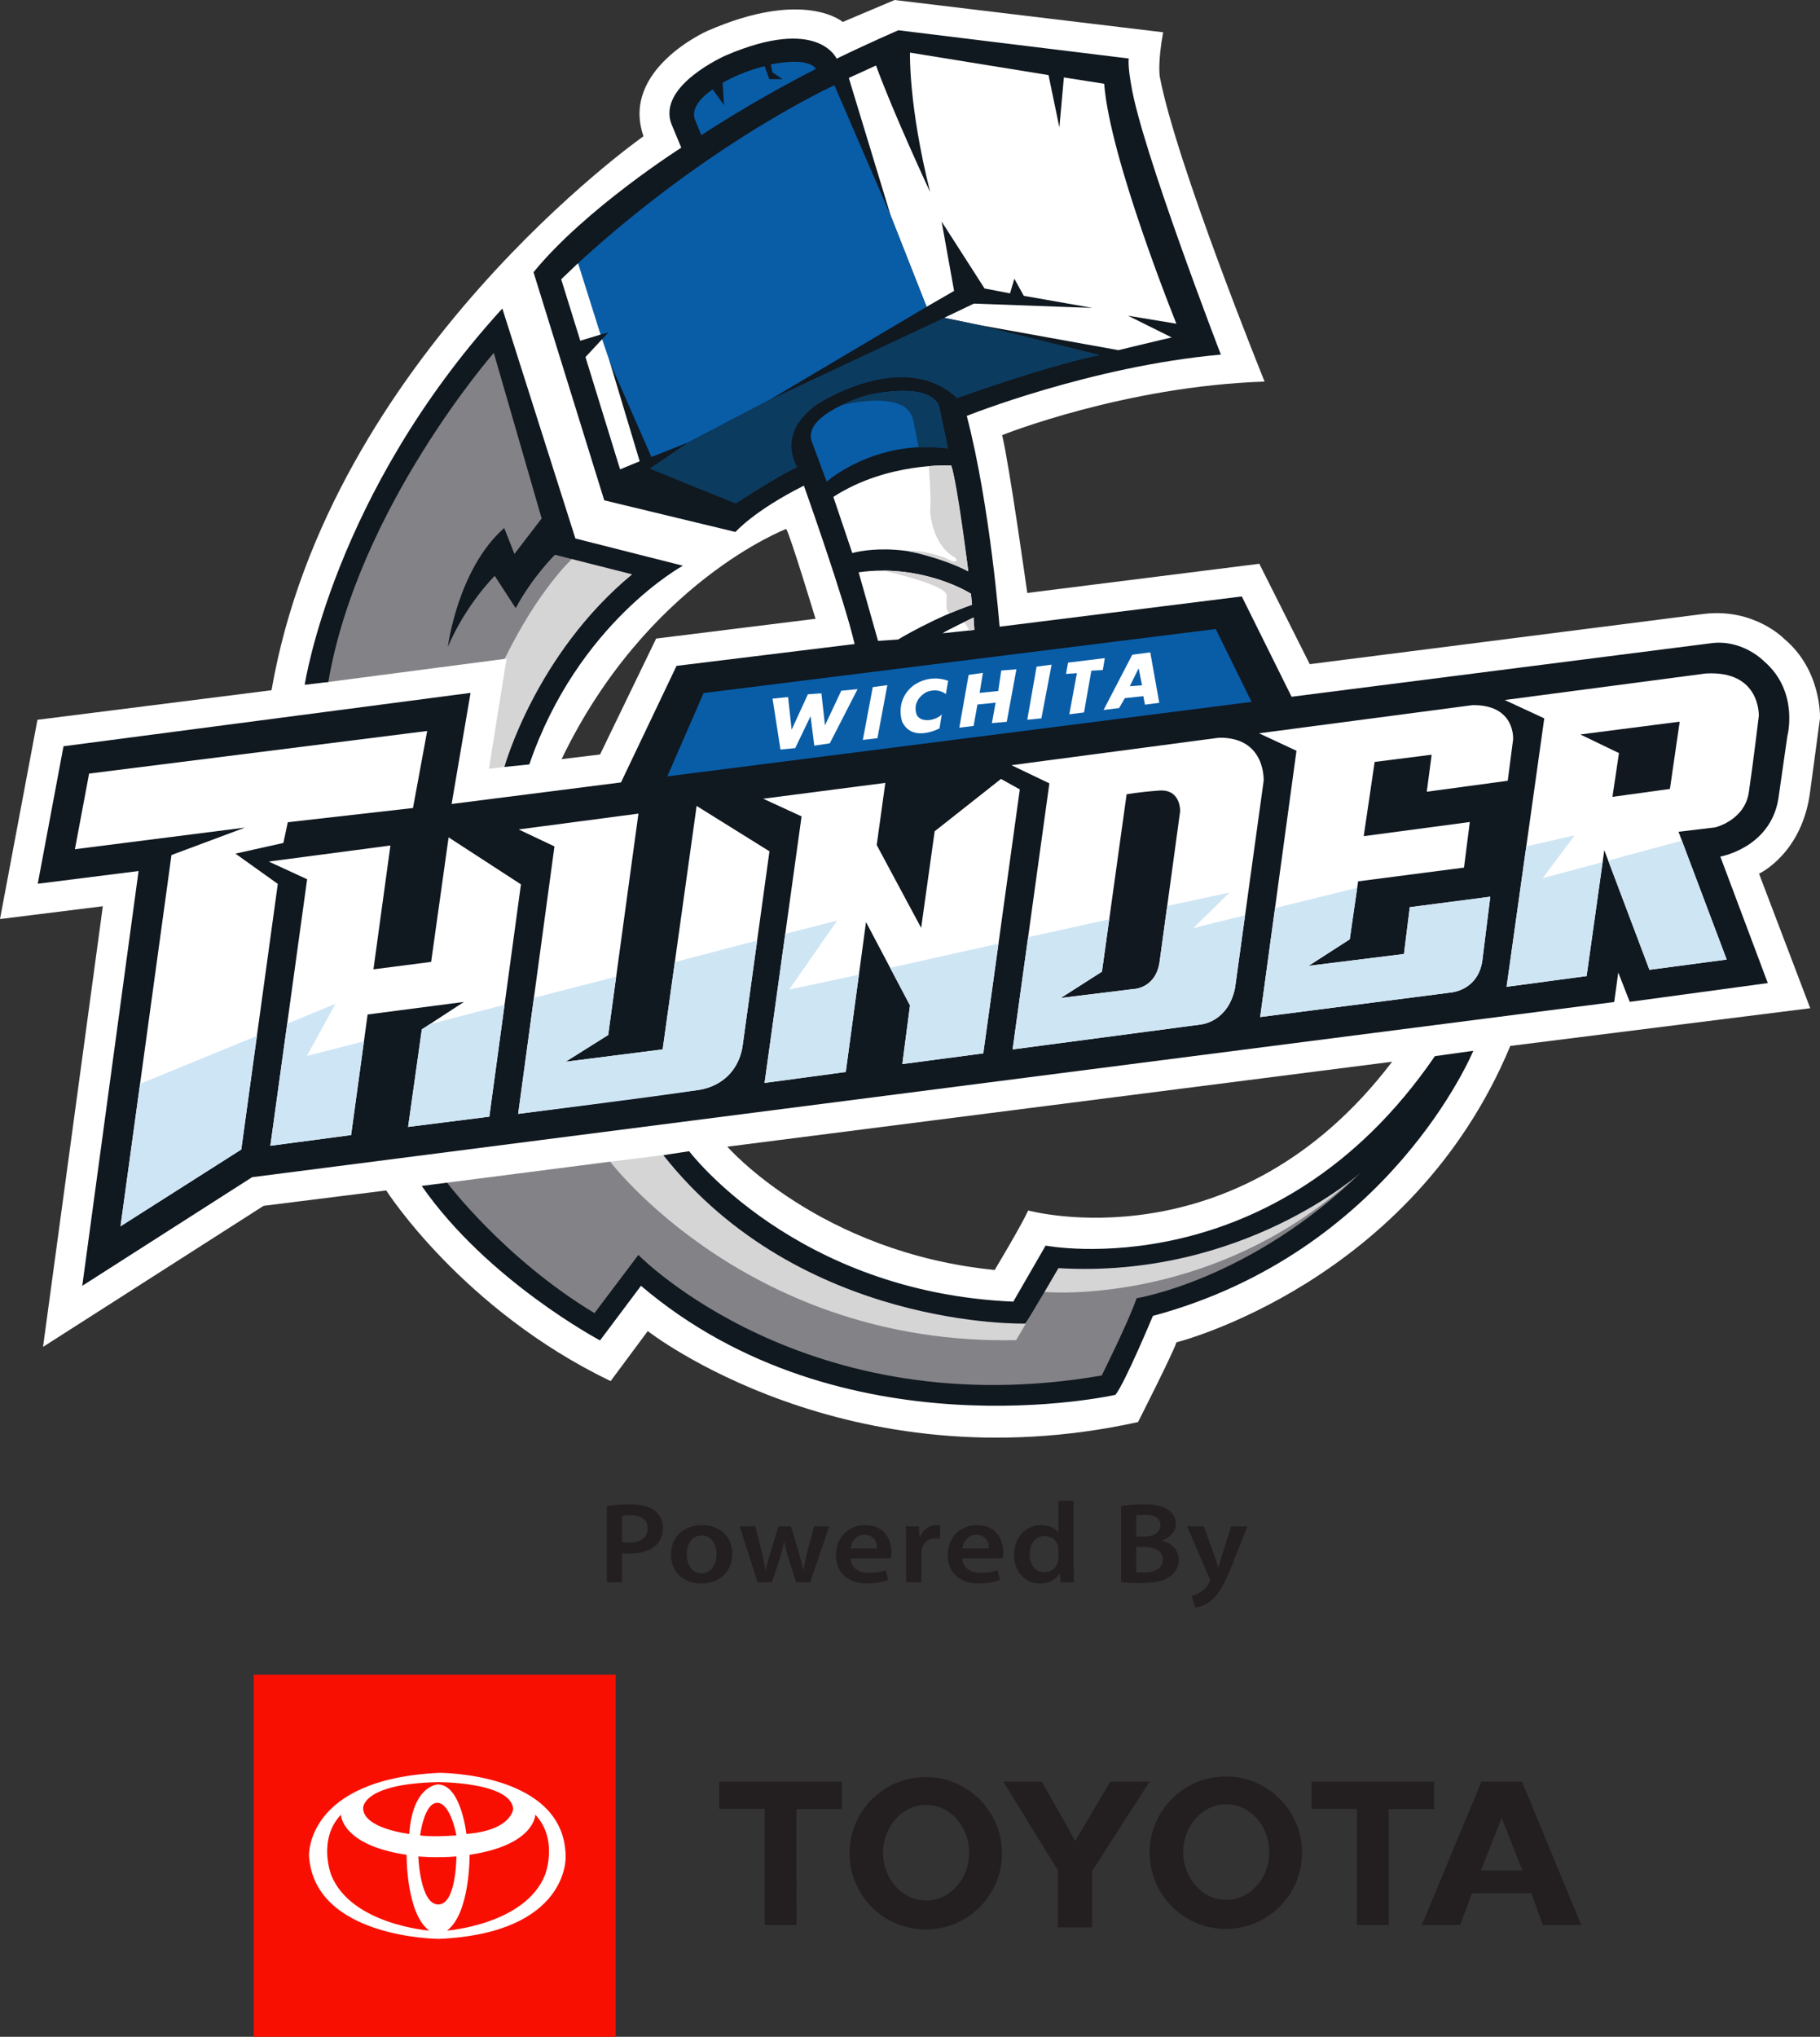
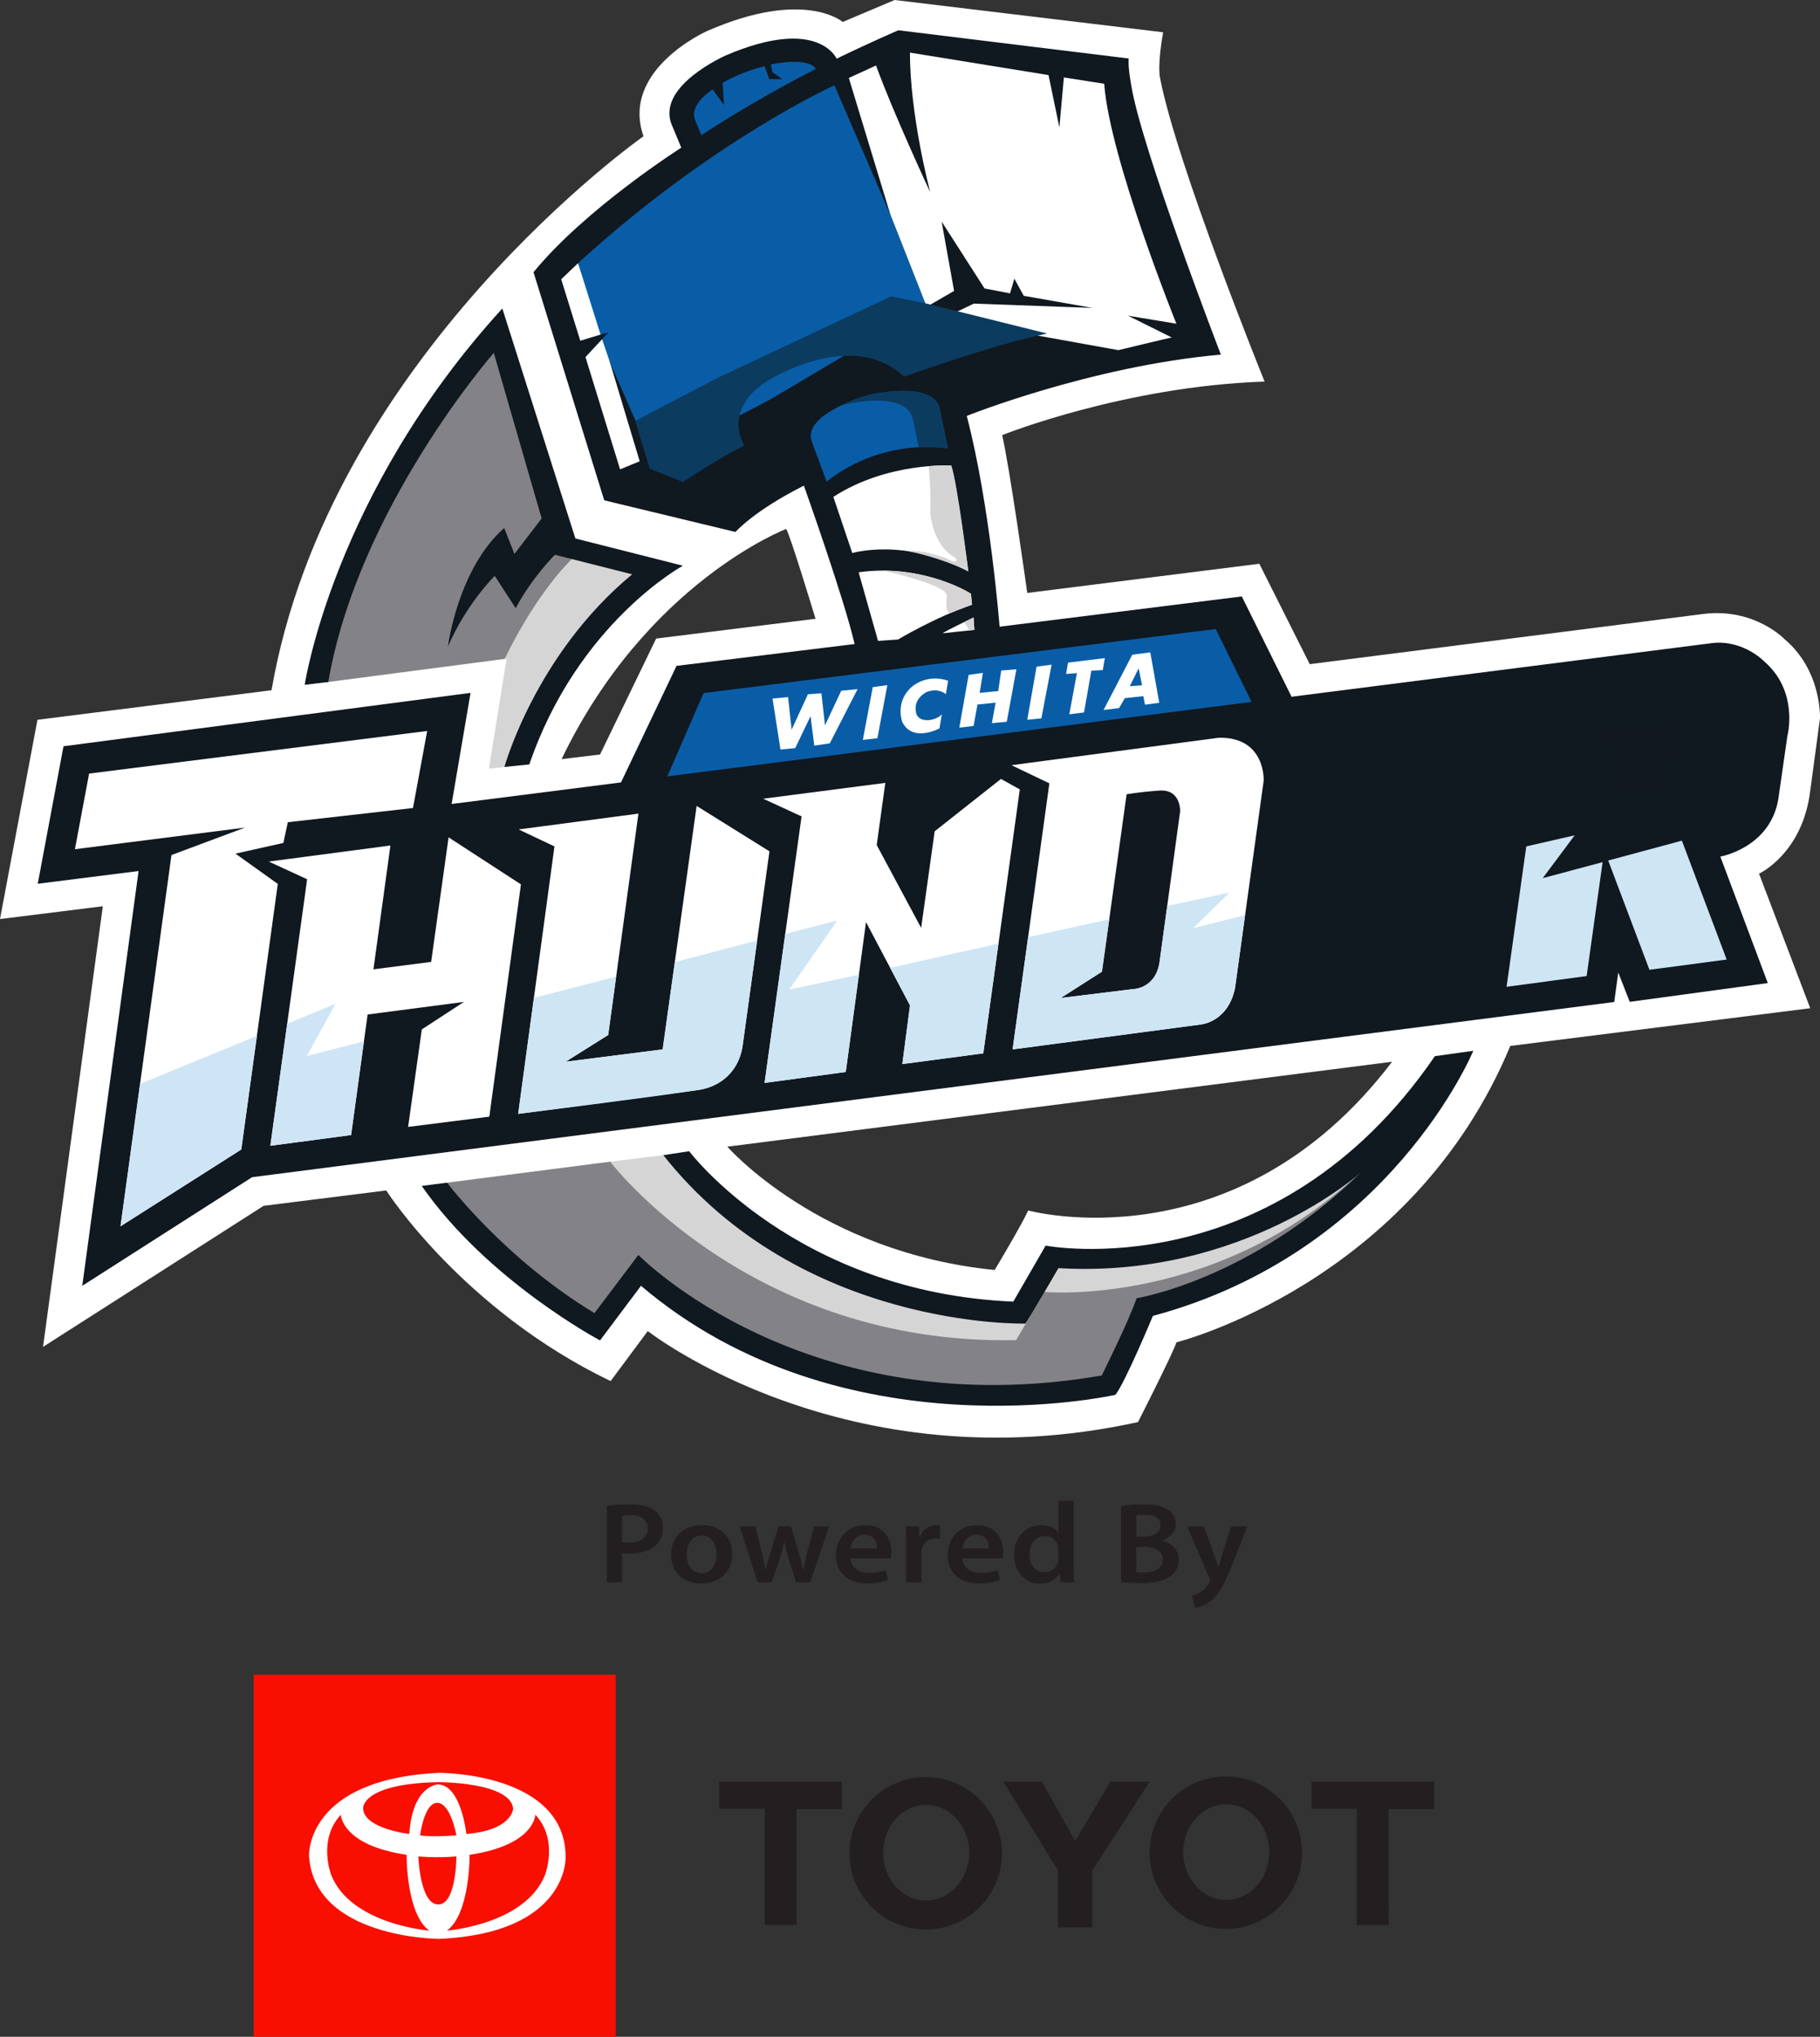
<svg xmlns="http://www.w3.org/2000/svg" version="1.1" x="0px" y="0px" viewBox="0 0 1478.99 1654.55" style="enable-background:new 0 0 1478.99 1654.55;">
  <rect x="0" y="0" width="1478.99" height="1654.55" fill="#333333" stroke="none" />
  <style type="text/css">
	.st0{display:none;}
	.st1{display:inline;}
	.st2{fill:#FFFFFF;}
	.st3{fill:#D6D5D6;}
	.st4{fill:#838286;}
	.st5{fill:#101820;}
	.st6{fill:none;stroke:#101820;stroke-miterlimit:10;}
	.st7{fill:#D5D4D5;}
	.st8{fill:#D6D4D5;}
	.st9{fill:none;stroke:#095DA7;stroke-miterlimit:10;}
	.st10{fill:#095DA7;}
	.st11{fill:#0C3B60;}
	.st12{fill:none;stroke:#121820;stroke-miterlimit:10;}
	.st13{fill:#121820;}
	.st14{fill:#CEE5F6;}
	.st15{fill:#CEE5F4;}
	.st16{fill:#231F20;}
	.st17{fill:#F90F01;}
</style>
  <g id="Layer_2" class="st0">
    <rect x="-22.26" y="-201.66" class="st1" width="2000" height="2000" />
  </g>
  <g id="Layer_15">
    <g id="Layer_3">
	</g>
    <g id="Layer_4">
	</g>
    <g id="Layer_11">
	</g>
    <g id="Layer_10">
	</g>
    <g id="Layer_5">
	</g>
    <g id="Layer_8">
	</g>
    <g id="Layer_9">
	</g>
    <g id="Layer_6">
	</g>
    <g id="Layer_7">
	</g>
    <g id="Layer_12">
	</g>
    <g id="Layer_13">
	</g>
    <g id="Layer_14">
	</g>
    <g id="Layer_17">
	</g>
    <g id="Layer_16">
      <g>
        <path class="st2" d="M1450.06,519.1c0,0-24.2-25.34-65.42-20.42l-320.3,40.84l-40.97-81.56l-188.58,23.7&#13;&#10;    c0,0-14.37-102.86-20.42-128.2c0,0,99.08-39.71,213.28-43.49c0,0-72.1-177.86-85.21-247.95c0,0-1.76-11.09,2.77-35.8L727.01,0&#13;&#10;    l-42.17,17.84c0,0-31.2-27.23-110.23,7.37c0,0-70.59,31.26-51.68,85.47c0,0-255.39,179.25-302.28,450.01L30.43,584.71L0,746.56&#13;&#10;    l83.56-10.4L34.97,1094.1l179.25-114.58l99.65-12.48c0,0,61.83,96.87,182.34,154.86l30.19-40.65c0,0,160.91,126.12,398.39,73.93&#13;&#10;    c0,0,27.73-54.46,31.26-64.79c0,0,191.1-47.9,271.27-240.76l243.73-30.63l-41.6-109.29c0,0,35.36-16.26,41.6-67.31l7.93-58.84&#13;&#10;    C1478.97,583.54,1480.69,544.81,1450.06,519.1z M487.63,612.88l-31.26,3.78c69.08-143.7,182.53-187,182.53-187&#13;&#10;    c3.4,5.48,23.82,72.99,23.82,72.99L533.2,518.72L487.63,612.88z M835.54,983.29c-5.67,12.48-27.23,48.34-27.23,48.34&#13;&#10;    c-142.19-14.12-217.25-100.15-217.25-100.15l540.21-69.01C1004.2,1029.62,835.54,983.29,835.54,983.29z" />
        <path class="st3" d="M464.7,454.13" />
        <polyline class="st3" points="464.7,454.13 445.65,468.99 417.86,508.13 410.11,535.23 411.62,535.23 397.31,624.48 &#13;&#10;    411.87,622.8 421.96,608.16 444.83,559.38 478.87,516.64 526.08,467.86 521.35,458.34 469.16,450.53 464.7,454.13" />
        <polyline class="st3" points="495.82,943.65 495.82,943.65 539.06,938.36 546.62,939.93 645.89,1017.52 716.61,1049.85 &#13;&#10;    789.22,1063.84 831,1065.92 855.02,1022.06 918.55,1023.38 987.75,1009.77 1075.67,967.79 1104.41,950.77 1104.41,957.2 &#13;&#10;    1075.67,986.51 983.97,1032.65 929.33,1048.91 904.37,1054.77 867.5,1057.6 832.89,1098.07 780.52,1101.28 649.86,1070.46 &#13;&#10;    556.65,1022.62 497.84,963.82 493.3,949.64 495.82,943.65" />
        <path class="st4" d="M410.11,535.23l-146.32,19.14L289.1,453.8l60.63-107.52l53.19-64.54l61.78,172.39&#13;&#10;    C464.7,454.13,437.21,479.52,410.11,535.23z" />
        <path class="st4" d="M363.31,960.7l132.52-17.05c0,0,113.57,149.5,329.88,144.96l23.1-39.12l0,0l0,0&#13;&#10;    c0,0,144.05,13.15,262.03-102.44v16.01l-93.78,68.57l-86.22,30.5l-31.77,62.02l-129.1,8.32l-75.11-11.34l-92.27-32.52l-83.2-53.7&#13;&#10;    l-37.06,40.84l-103.62-82.44L363.31,960.7" />
        <path class="st5" d="M730.03,24.59c0,0-22.82,9.83-50.17,23.07c0,0-14.87-34.73-89.75-2.77c0,0-56.54,24.58-44.43,55.97&#13;&#10;    l7.94,19.1c0,0-77.71,49.35-120.07,101.16l57.48,185.3l106.64,25.71c0,0,14.94-17.21,55.59-37.63c0,0,32.9,92.27,41.22,128.67&#13;&#10;    l-144.71,17.74l-45.13,94.67L367,653.1l15.38-90.26L51.61,606.2L30.68,717.89l81.93-10.34l-45.76,336.94l138.03-88.24&#13;&#10;    l1106.89-142.31l3.28-23.95l9.33,23.82l112.19-15.25L1398,695.83c0,0,40.59-7.06,47.14-46.89l7.31-50.93&#13;&#10;    c0,0,9.71-36.18-18.84-60.76c0,0-16.64-17.4-41.6-14.94l-342.43,43.68l-40.46-81.49l-196.83,24.58c0,0-7.5-97.63-26.66-171.24&#13;&#10;    c0,0,100.59-40.34,206.48-49.79c0,0-64.79-168.03-72.86-218.96c0,0-2.77-14.56-2.02-21.56L730.03,24.59z" />
        <path class="st6" d="M247.62,556.29" />
        <path class="st5" d="M247.62,556.29c0,0,23.13-155.17,160.59-305.68l59.37,186.81l87.36,22.12c0,0-85.46,46.45-124.79,161.41&#13;&#10;    L409.92,623c0,0,25.15-91.42,103.81-156.46l-62.78-15.88c0,0-18.15,17.77-31.89,43.36l-17.02-26.22c0,0-22.94,22.38-38.07,57.54&#13;&#10;    c0,0,7.94-63.09,45.76-96.43l8.32,21.08l22.12-28.84l-38.89-134.5c0,0-110.3,126.05-134.5,267.36L247.62,556.29z" />
        <path class="st5" d="M342.7,963.35l20.61-2.65c0,0,46.42,61.74,119.78,105.98l35.67-47.27c0,0,136.01,139.54,376.52,97.94&#13;&#10;    c0,0,22.12-44.25,28.36-62.77c0,0,92.65-14.75,182.65-102.48c0,0-96.05,86.85-246.18,78.03c0,0-24.39,42.04-26.85,45.06&#13;&#10;    c0,0-182.27,4.86-294.21-136.83l20.99-3.19c0,0,86.41,114.62,263.39,122.18l26.28-45.51c0,0,186.25,35.92,316.33-153.91&#13;&#10;    l31.2-4.35c0,0-67.22,163.44-260.37,215.36c0,0-22.69,54.45-30.44,64.1c0,0-222.17,50.35-385.54-88.56l-33.28,44.37&#13;&#10;    C487.63,1088.86,396.3,1040.4,342.7,963.35z" />
        <polyline class="st2" points="469.73,213.8 456.05,226.87 471.56,276.79 488.01,271.78 491.13,257.32 469.73,213.8" />
        <polyline class="st2" points="489.27,275.56 475.78,290.06 503.89,381.26 519.84,374.7 495.7,294.47 492.17,276.13 &#13;&#10;    489.27,275.56" />
        <path class="st2" d="M723.73,174.97l29.25,74.25l22.34-12.89l-10.12-56.35l34.89,54.36l20.7,3.97l3.5-11.91l7.66,13.9l55.78,9.83&#13;&#10;    l-96.34-3.5l-24.11,11.53l28.36,5.86l113.17,20.42c0,0,42.73-10.31,43.39-10.31l-35.55-17.68l39.33,6.52&#13;&#10;    c0,0-54.14-133.9-58.68-194.91l-32.77-5.17l-3.65,40.59l-8.82-42.48L739.49,42.74c0,0-1.35,42.59,16.39,113.32&#13;&#10;    c0,0-30-64.29-43.99-102.86l-22.12,10.12L723.73,174.97" />
        <path class="st2" d="M786.88,464.14c0,0-9.83-74.37-13.87-85.97c0,0-51.73-3.05-95.8,25.46l15.38,45.63&#13;&#10;    C692.6,449.27,735.2,436.41,786.88,464.14z" />
        <path class="st2" d="M697.76,464.9l15.76,55.72l16.26-1.13c0,0,29.62-17.9,60.13-28.24l-0.88-8.95&#13;&#10;    C789.03,482.29,749.44,457.46,697.76,464.9z" />
        <path class="st2" d="M765.96,514.44l25.84-2.77l-0.63-10.08C791.17,501.58,768.48,512.42,765.96,514.44z" />
        <path class="st7" d="M754.74,378.68" />
        <path class="st7" d="M754.74,378.68c0,0,2.14,25.08,1.14,37.06c0,0,1.39,25.59,18.66,36.3c0,0,4.79,2.47,1.76,4.03&#13;&#10;    c0,0-1.77,0.63-7.19-2.52c0,0-18.9-7.39-31.26-5.84c0,0,25.96,4.83,49.03,16.43c0,0-8.7-71.28-13.87-85.97&#13;&#10;    C773.02,378.17,761.59,377.99,754.74,378.68z" />
        <path class="st8" d="M717.55,463.51c0,0,51.18,11.09,51.81,20.17c0,0-0.63,9.45,0,10.97c0,0,0.5,2.39,2.52,3.53&#13;&#10;    c0,0,13.3-5.35,18.03-6.93l-0.88-8.95C789.03,482.29,761.29,463.88,717.55,463.51z" />
        <path class="st8" d="M783.48,505.3c0,0,3.52,4.74,3.84,6.85l4.48-0.48l-0.63-10.08L783.48,505.3z" />
        <path class="st9" d="M662.91,56.04" />
        <path class="st10" d="M662.91,56.04c0,0-3.47-10.15-36.49-3.72l1.26,6.43l8.19,5.55h-10.71l-3.78-10.46&#13;&#10;    c0,0-16.51,3.28-34.16,13.49l1.13,18.03l-9.2-12.73c0,0-19.66,12.23-14.24,24.96l5.04,12.23&#13;&#10;    C569.94,109.8,609.21,83.46,662.91,56.04z" />
        <path class="st10" d="M678.04,69.27c0,0-99.9,45.19-208.3,144.52l18.28,57.98l6.3-1.64l-5.04,5.42l6.43,18.91l33.66,76.77&#13;&#10;    l29.87-11.85l66.05-34.54l127.69-75.63l-29.25-74.25L678.04,69.27z" />
        <path class="st10" d="M671.8,391.28c0,0,38.57-34.67,98.51-27.1l-7-33.35c0,0-3.21-21.22-57.29-10.04&#13;&#10;    c0,0-55.21,15.35-46.14,38.46L671.8,391.28z" />
        <polygon class="st10" points="571.77,562.97 542.28,630.66 1017.06,570.15 987.94,510.97" />
-         <path class="st11" d="M527.9,380.69l43.02,17.49l27.04,10.87c0,0,31.1-20.55,50.01-29.62c0,0-18.28-27.1,16.51-51.18&#13;&#10;    c0,0,69.46-45.63,113.32-4.79c0,0,71.91-25.97,116.16-35.04l-98.32-24.39l-28.36-5.86l-142,66.68l-66.05,34.54L527.9,380.69z" />
+         <path class="st11" d="M527.9,380.69l27.04,10.87c0,0,31.1-20.55,50.01-29.62c0,0-18.28-27.1,16.51-51.18&#13;&#10;    c0,0,69.46-45.63,113.32-4.79c0,0,71.91-25.97,116.16-35.04l-98.32-24.39l-28.36-5.86l-142,66.68l-66.05,34.54L527.9,380.69z" />
        <path class="st11" d="M683.77,329.26c0,0,34.79-9.45,51.56,1.51c0,0,5.8,4.16,6.93,11.47l4.29,21.3c0,0,14.12-0.62,23.76,0.64&#13;&#10;    l-7.08-33.71c0,0-2.05-11.94-24.24-12.76c0,0-14.75-1.23-32.97,3.07C706.02,320.8,694.64,323.25,683.77,329.26z" />
        <polygon class="st2" points="634.23,608.85 627.8,567.5 640.41,566.24 643.31,592.72 656.54,563.98 667.51,563.22 670.41,589.19 &#13;&#10;    683.64,561.08 696.88,559.82 674.32,603.81 661.71,605.7 658.69,581.75 646.21,607.72" />
        <polygon class="st2" points="709.23,558.18 701.17,601.04 713.02,599.65 721.08,556.54" />
        <path class="st2" d="M770.5,553.01l-1.89,10.84c0,0-5.92-5.42-15.5-1.77c0,0-11.98,5.55-8.45,17.77c0,0,1.39,6.05,10.84,5.04&#13;&#10;    c0,0,6.05-0.63,9.83-4.54l-1.89,11.34c0,0-21.93,11.85-30.25-5.29c0,0-6.43-17.02,8.7-29.24&#13;&#10;    C741.88,557.17,753.86,547.08,770.5,553.01z" />
        <polygon class="st2" points="787.14,548.22 779.57,591.08 791.17,589.69 794.32,572.29 809.07,570.78 806.04,587.42 &#13;&#10;    818.14,586.29 825.96,543.68 813.61,544.69 811.21,561.33 796.09,562.84 798.73,546.58" />
        <polygon class="st2" points="842.35,541.54 834.79,584.65 846.26,583.54 854.58,539.9" />
        <polygon class="st2" points="867.94,538.26 866.3,547.46 875.12,546.83 868.95,580.24 880.92,578.72 886.85,544.81 &#13;&#10;    896.17,544.31 897.81,534.6" />
        <polygon class="st2" points="896.81,576.71 920.12,531.83 934.75,529.94 942.06,570.91 930.46,572.42 929.08,565.49 &#13;&#10;    914.07,567.13 909.41,575.19" />
        <polygon class="st10" points="925.29,542.92 918.11,557.42 928.07,556.66" />
        <polygon class="st2" points="72.41,628.39 60.87,689.84 199.09,672.26 139.34,694.57 97.93,996.15 196.07,933.76 225.75,718.01 &#13;&#10;    191.34,693.43 230.29,684.74 233.88,667.91 335.61,656.37 347.14,593.79" />
        <polygon class="st2" points="218.38,699.86 249.58,714.23 219.7,930.73 285.31,922.03 298.74,824.09 377.02,813.88 &#13;&#10;    342.79,836.19 331.64,915.41 397.63,907.09 423.34,718.39 364.54,680.2 350.36,781.36 303.47,787.41 317.27,686.82" />
        <path class="st2" d="M421.45,673.77l29.12,13.8l-29.5,217.25l146.92-19.48c0,0,31.01-3.4,35.55-36.3l21.74-157.5l-59.18-36.87&#13;&#10;    l-27.61,197.78l-78.85,10.02l34.6-21.74l24.58-179.82L421.45,673.77z" />
        <polygon class="st2" points="620.18,648.81 651.38,663.18 621.31,879.68 687.3,870.79 703.75,749.02 739.49,816.71 &#13;&#10;    733.25,864.36 799.05,855.66 828.73,641.25 813.42,632.74 759.53,675.28 748.56,753.75 712.45,686.44 719.44,635.95" />
        <path class="st2" d="M821.93,621.58l30.82,14.75l-29.88,216.12l152.97-20.23c0,0,22.31-1.89,27.79-29.69l23.26-168.28&#13;&#10;    c0,0,1.89-35.55-36.3-34.98L821.93,621.58z" />
        <path class="st12" d="M915.52,645.22" />
        <path class="st13" d="M915.52,645.22L895.48,789.3l-33.47,21.37l58.62-7.19c0,0,18.72-0.19,21.74-22.5&#13;&#10;    c3.03-22.31,16.64-121.96,16.64-121.96s0.76-18.15-17.02-16.83C924.22,643.52,915.52,645.22,915.52,645.22z" />
-         <path class="st2" d="M1023.11,595.68l30.44,14.18l-29.5,216.31l155.8-20.04c0,0,21.75-2.08,24.77-26.09&#13;&#10;    c3.02-24.01,6.43-51.62,6.43-51.62l-65.42,8.51l-4.73,38.01l-77.52,9.64l33.47-21.56l6.81-47.08l86.03-11.16l4.73-37.06&#13;&#10;    l-86.22,11.53l8.89-60.32l46.32-5.86l-3.97,30.06l65.8-8.89l4.35-33.47c0,0,2.27-28.36-32.9-27.98L1023.11,595.68z" />
-         <path class="st2" d="M1222.78,568.64l32.14,14.9l-30.63,218.05l65.04-8.7l14.37-102.29l36.68,97.19l62.78-8.32l-39.14-103.81&#13;&#10;    l29.88-3.59c0,0,23.82-5.67,27.23-28.36c3.4-22.69,8.13-62.02,8.13-62.02s1.7-37.25-43.11-34.6L1222.78,568.64z" />
        <polygon class="st13" points="1284.23,596.62 1315.62,611.75 1310.32,647.3 1357.03,640.87 1364.97,586.22" />
        <polygon class="st14" points="113.82,880.45 208.77,841.46 196.07,933.76 97.93,996.15" />
        <polygon class="st14" points="233.39,831.57 272.64,815.39 249.39,857.75 295.75,845.89 285.31,922.03 219.7,930.73" />
-         <polygon class="st15" points="342.79,836.19 349.24,831.99 410.02,816.16 397.63,907.09 331.64,915.41" />
        <path class="st15" d="M433.87,810.55l66.85-17.17l-6.47,47.35l-34.6,21.74l78.85-10.02l9.9-70.92l66.89-17.56l-11.75,85.08&#13;&#10;    c0,0-2.71,31.07-35.55,36.3c-32.84,5.23-146.92,19.48-146.92,19.48L433.87,810.55z" />
        <polygon class="st15" points="638.12,758.61 680.37,747.76 641.29,803.85 697.98,791.74 687.3,870.79 621.31,879.68" />
        <polygon class="st15" points="723.37,786.19 811.39,766.53 799.05,855.66 733.25,864.36 739.49,816.71" />
        <path class="st15" d="M835.48,761.27l65.92-14.51l-5.92,42.54l-33.47,21.37l58.62-7.19c0,0,18.64,0.29,21.74-22.5&#13;&#10;    c3.1-22.79,6.14-45.09,6.14-45.09l50.65-10.83l-29.5,28.87l42.14-10.49l-8.17,59.09c0,0-4.1,25.78-27.79,29.69l-152.97,20.23&#13;&#10;    L835.48,761.27z" />
-         <path class="st15" d="M1036.12,737.66l66.78-16.48l-6.05,41.84l-33.47,21.56l77.52-9.64l4.73-38.01l65.42-8.51l-6.43,51.62&#13;&#10;    c0,0-1.77,22.32-24.77,26.09l-155.8,20.04L1036.12,737.66z" />
        <polygon class="st15" points="1240.31,687.54 1279.63,678.55 1253.67,713.34 1302.34,700.33 1289.34,792.89 1224.29,801.59" />
        <polygon class="st15" points="1306.88,699.01 1366.75,682.88 1403.16,779.46 1340.39,787.78" />
        <g>
          <polygon class="st16" points="584.48,1447.22 684.11,1447.22 684.11,1469.52 647.21,1469.52 647.27,1563.69 621.38,1563.69 &#13;&#10;     621.38,1469.36 584.48,1469.36" />
          <path class="st16" d="M752.3,1443.53c-34.2,0-61.93,27.73-61.93,61.93s27.73,61.93,61.93,61.93c34.2,0,61.93-27.73,61.93-61.93&#13;&#10;     S786.5,1443.53,752.3,1443.53z M752.62,1543.8c-19.31,0-34.97-17.38-34.97-38.83s15.66-38.83,34.97-38.83&#13;&#10;     c19.31,0,34.97,17.38,34.97,38.83S771.93,1543.8,752.62,1543.8z" />
          <path class="st16" d="M996.16,1443.05c-34.2,0-61.93,27.73-61.93,61.93c0,34.2,27.73,61.93,61.93,61.93s61.93-27.73,61.93-61.93&#13;&#10;     C1058.09,1470.77,1030.36,1443.05,996.16,1443.05z M996.48,1543.32c-19.31,0-34.97-17.38-34.97-38.83s15.66-38.83,34.97-38.83&#13;&#10;     c19.31,0,34.97,17.38,34.97,38.83S1015.79,1543.32,996.48,1543.32z" />
          <polygon class="st16" points="1065.79,1447.22 1165.42,1447.22 1165.42,1469.52 1128.52,1469.52 1128.57,1563.69 &#13;&#10;     1102.69,1563.69 1102.69,1469.36 1065.79,1469.36" />
          <polygon class="st16" points="815.35,1447.22 846.63,1447.22 873.75,1495.51 902.3,1447.22 934.23,1447.22 887.54,1519.73 &#13;&#10;     887.54,1565.62 859.63,1565.62 859.63,1519.25" />
-           <path class="st16" d="M1236.81,1447.22h-32.94l-48.45,116.48h31.12l9.63-25.78l48.24-0.11l9.31,25.88h31.23L1236.81,1447.22z&#13;&#10;      M1203.44,1519.41l16.85-42.68l16.85,42.68H1203.44z" />
        </g>
        <rect x="206.15" y="1360.41" class="st17" width="294.15" height="294.15" />
        <g>
          <path class="st16" d="M493.17,1223.31c4.43-0.75,10.57-1.31,18.92-1.31c9.06,0,15.7,1.77,20.02,5.13&#13;&#10;     c4.02,3.08,6.64,8.02,6.64,13.9c0,5.97-2.01,10.91-5.84,14.27c-4.93,4.57-12.68,6.72-21.43,6.72c-2.31,0-4.43-0.09-6.04-0.37&#13;&#10;     v23.7h-12.28V1223.31z M505.45,1252.6c1.51,0.37,3.52,0.47,6.04,0.47c9.26,0,14.89-4.2,14.89-11.57c0-7-5.23-10.73-13.79-10.73&#13;&#10;     c-3.42,0-5.84,0.28-7.14,0.56V1252.6z" />
          <path class="st16" d="M595,1262.21c0,16.7-12.68,24.16-25.16,24.16c-13.89,0-24.55-8.86-24.55-23.42&#13;&#10;     c0-14.93,10.57-24.07,25.36-24.07C585.24,1238.89,595,1248.4,595,1262.21z M558.08,1262.68c0,8.77,4.63,15.39,12.18,15.39&#13;&#10;     c7.04,0,11.97-6.44,11.97-15.58c0-7.09-3.42-15.21-11.87-15.21C561.6,1247.28,558.08,1255.12,558.08,1262.68z" />
          <path class="st16" d="M613.82,1239.91l5.13,20.62c1.11,4.85,2.21,9.8,3.12,14.74h0.2c1.01-4.94,2.62-9.98,4.02-14.65l6.34-20.71&#13;&#10;     h10.06l6.14,20.15c1.51,5.32,2.82,10.26,3.92,15.21h0.2c0.8-4.94,1.91-9.89,3.22-15.21l5.43-20.15h12.18l-15.4,45.43h-11.47&#13;&#10;     l-5.84-18.47c-1.51-4.76-2.62-9.05-3.72-14.55h-0.2c-1.01,5.6-2.31,10.07-3.72,14.55l-6.24,18.47h-11.57l-14.49-45.43H613.82z" />
          <path class="st16" d="M691.2,1265.85c0.3,8.21,7.25,11.75,15.09,11.75c5.74,0,9.86-0.75,13.58-2.05l1.81,7.93&#13;&#10;     c-4.23,1.59-10.06,2.8-17.11,2.8c-15.9,0-25.26-9.05-25.26-22.95c0-12.59,8.25-24.44,23.95-24.44&#13;&#10;     c15.9,0,21.13,12.13,21.13,22.11c0,2.15-0.2,3.82-0.4,4.85H691.2z M712.73,1257.83c0.1-4.2-1.91-11.1-10.16-11.1&#13;&#10;     c-7.65,0-10.87,6.44-11.37,11.1H712.73z" />
          <path class="st16" d="M736.38,1254.56c0-6.16-0.1-10.54-0.4-14.65h10.77l0.4,8.68h0.4c2.42-6.44,8.15-9.7,13.38-9.7&#13;&#10;     c1.21,0,1.91,0.09,2.92,0.28v10.82c-1.01-0.19-2.11-0.37-3.62-0.37c-5.94,0-9.96,3.55-11.07,8.68c-0.2,1.03-0.4,2.24-0.4,3.55&#13;&#10;     v23.51h-12.38V1254.56z" />
          <path class="st16" d="M782.06,1265.85c0.3,8.21,7.25,11.75,15.09,11.75c5.74,0,9.86-0.75,13.58-2.05l1.81,7.93&#13;&#10;     c-4.23,1.59-10.06,2.8-17.11,2.8c-15.9,0-25.26-9.05-25.26-22.95c0-12.59,8.25-24.44,23.95-24.44&#13;&#10;     c15.9,0,21.13,12.13,21.13,22.11c0,2.15-0.2,3.82-0.4,4.85H782.06z M803.6,1257.83c0.1-4.2-1.91-11.1-10.16-11.1&#13;&#10;     c-7.65,0-10.87,6.44-11.37,11.1H803.6z" />
          <path class="st16" d="M872.42,1219.11v53.45c0,4.66,0.2,9.7,0.4,12.78h-11.07l-0.5-7.18h-0.2c-2.92,5.04-8.85,8.21-16,8.21&#13;&#10;     c-11.67,0-20.93-9.24-20.93-23.23c-0.1-15.21,10.16-24.26,21.94-24.26c6.74,0,11.57,2.61,13.79,5.97h0.2v-25.75H872.42z&#13;&#10;      M860.04,1258.85c0-0.93-0.1-2.05-0.3-2.99c-1.11-4.48-5.03-8.12-10.67-8.12c-7.95,0-12.38,6.53-12.38,15.02&#13;&#10;     c0,8.3,4.43,14.37,12.28,14.37c5.03,0,9.46-3.17,10.67-8.12c0.3-1.03,0.4-2.15,0.4-3.36V1258.85z" />
          <path class="st16" d="M911.06,1223.31c3.92-0.75,11.07-1.31,18.01-1.31c9.16,0,14.79,1.03,19.42,4.01&#13;&#10;     c4.23,2.33,7.04,6.44,7.04,11.75c0,5.78-3.92,11.1-11.27,13.62v0.19c7.14,1.68,13.68,6.9,13.68,15.58&#13;&#10;     c0,5.6-2.62,9.98-6.54,12.97c-4.83,3.92-12.78,5.88-25.16,5.88c-6.84,0-12.07-0.47-15.19-0.84V1223.31z M923.33,1248.12h6.34&#13;&#10;     c8.55,0,13.38-3.73,13.38-9.05c0-5.88-4.83-8.58-12.68-8.58c-3.62,0-5.74,0.19-7.04,0.47V1248.12z M923.33,1277.04&#13;&#10;     c1.61,0.19,3.72,0.28,6.54,0.28c7.95,0,14.99-2.8,14.99-10.54c0-7.28-6.84-10.26-15.4-10.26h-6.14V1277.04z" />
          <path class="st16" d="M978.27,1239.91l8.85,24.35c1.01,2.8,2.01,6.25,2.72,8.86h0.3c0.81-2.61,1.71-5.97,2.62-8.96l7.65-24.26&#13;&#10;     h13.28l-12.28,30.97c-6.74,16.98-11.27,24.53-17.11,29.2c-4.83,4.01-9.86,5.5-12.98,5.88l-2.82-9.7&#13;&#10;     c2.11-0.47,4.73-1.49,7.25-3.17c2.31-1.4,5.03-4.1,6.74-7.18c0.5-0.84,0.81-1.49,0.81-2.05c0-0.47-0.1-1.12-0.7-2.24&#13;&#10;     l-17.91-41.7H978.27z" />
        </g>
        <path class="st2" d="M459.65,1508.64c0-69.06-102.79-68.52-102.79-68.52c-108.72,5.13-105.75,67.44-105.75,67.44&#13;&#10;    c4.32,67.17,105.75,67.44,105.75,67.44C462.08,1570.27,459.65,1508.64,459.65,1508.64z M355.79,1447.67&#13;&#10;    c0,0,59.08-0.27,61.24,21.58c0,0-0.81,17.54-38.04,20.5c0,0-4.32-40.2-23.2-40.2c0,0-20.5,0.54-23.2,40.2&#13;&#10;    c0,0-37.5-4.32-37.5-21.04C295.09,1468.71,294.01,1449.02,355.79,1447.67z M370.9,1490.92c-21.22,1.62-29.5,0-29.5,0&#13;&#10;    s3.24-26.62,14.03-26.44C366.22,1464.66,370.9,1490.92,370.9,1490.92z M269.19,1523.21c0,0-11.33-28.6,7.82-49.1&#13;&#10;    c0,0,0.27,24.69,53.42,32.58c0,0-0.54,47.55,18.35,61.58C348.77,1568.26,285.38,1563.4,269.19,1523.21z M356.06,1547.04&#13;&#10;    c-14.84-0.18-16.1-39.03-16.1-39.03s13.85,1.44,30.93,0C370.9,1508.01,370.9,1547.22,356.06,1547.04z M442.83,1523.21&#13;&#10;    c-16.19,40.2-79.58,45.05-79.58,45.05c18.88-14.03,18.35-61.58,18.35-61.58c53.15-7.89,53.42-32.58,53.42-32.58&#13;&#10;    C454.16,1494.61,442.83,1523.21,442.83,1523.21z" />
      </g>
    </g>
  </g>
</svg>